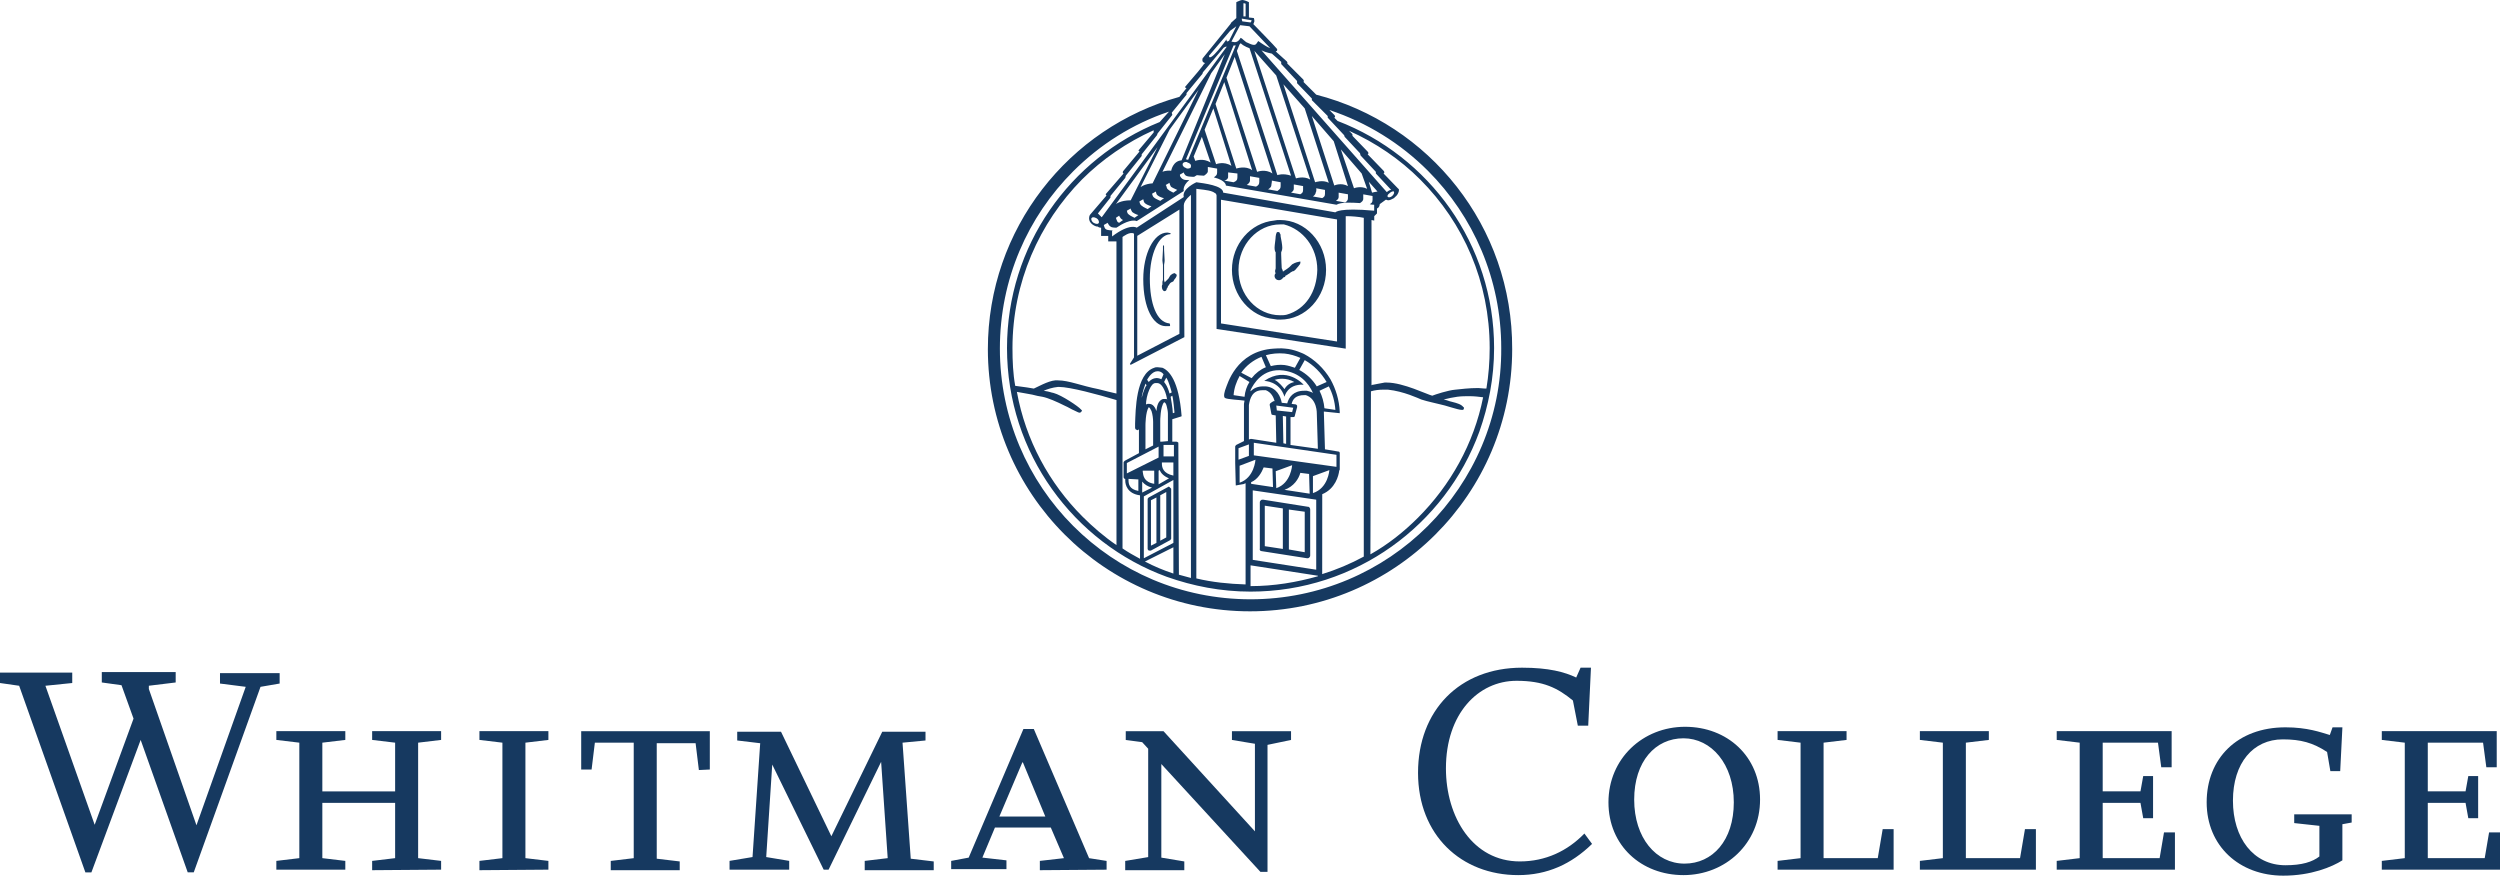
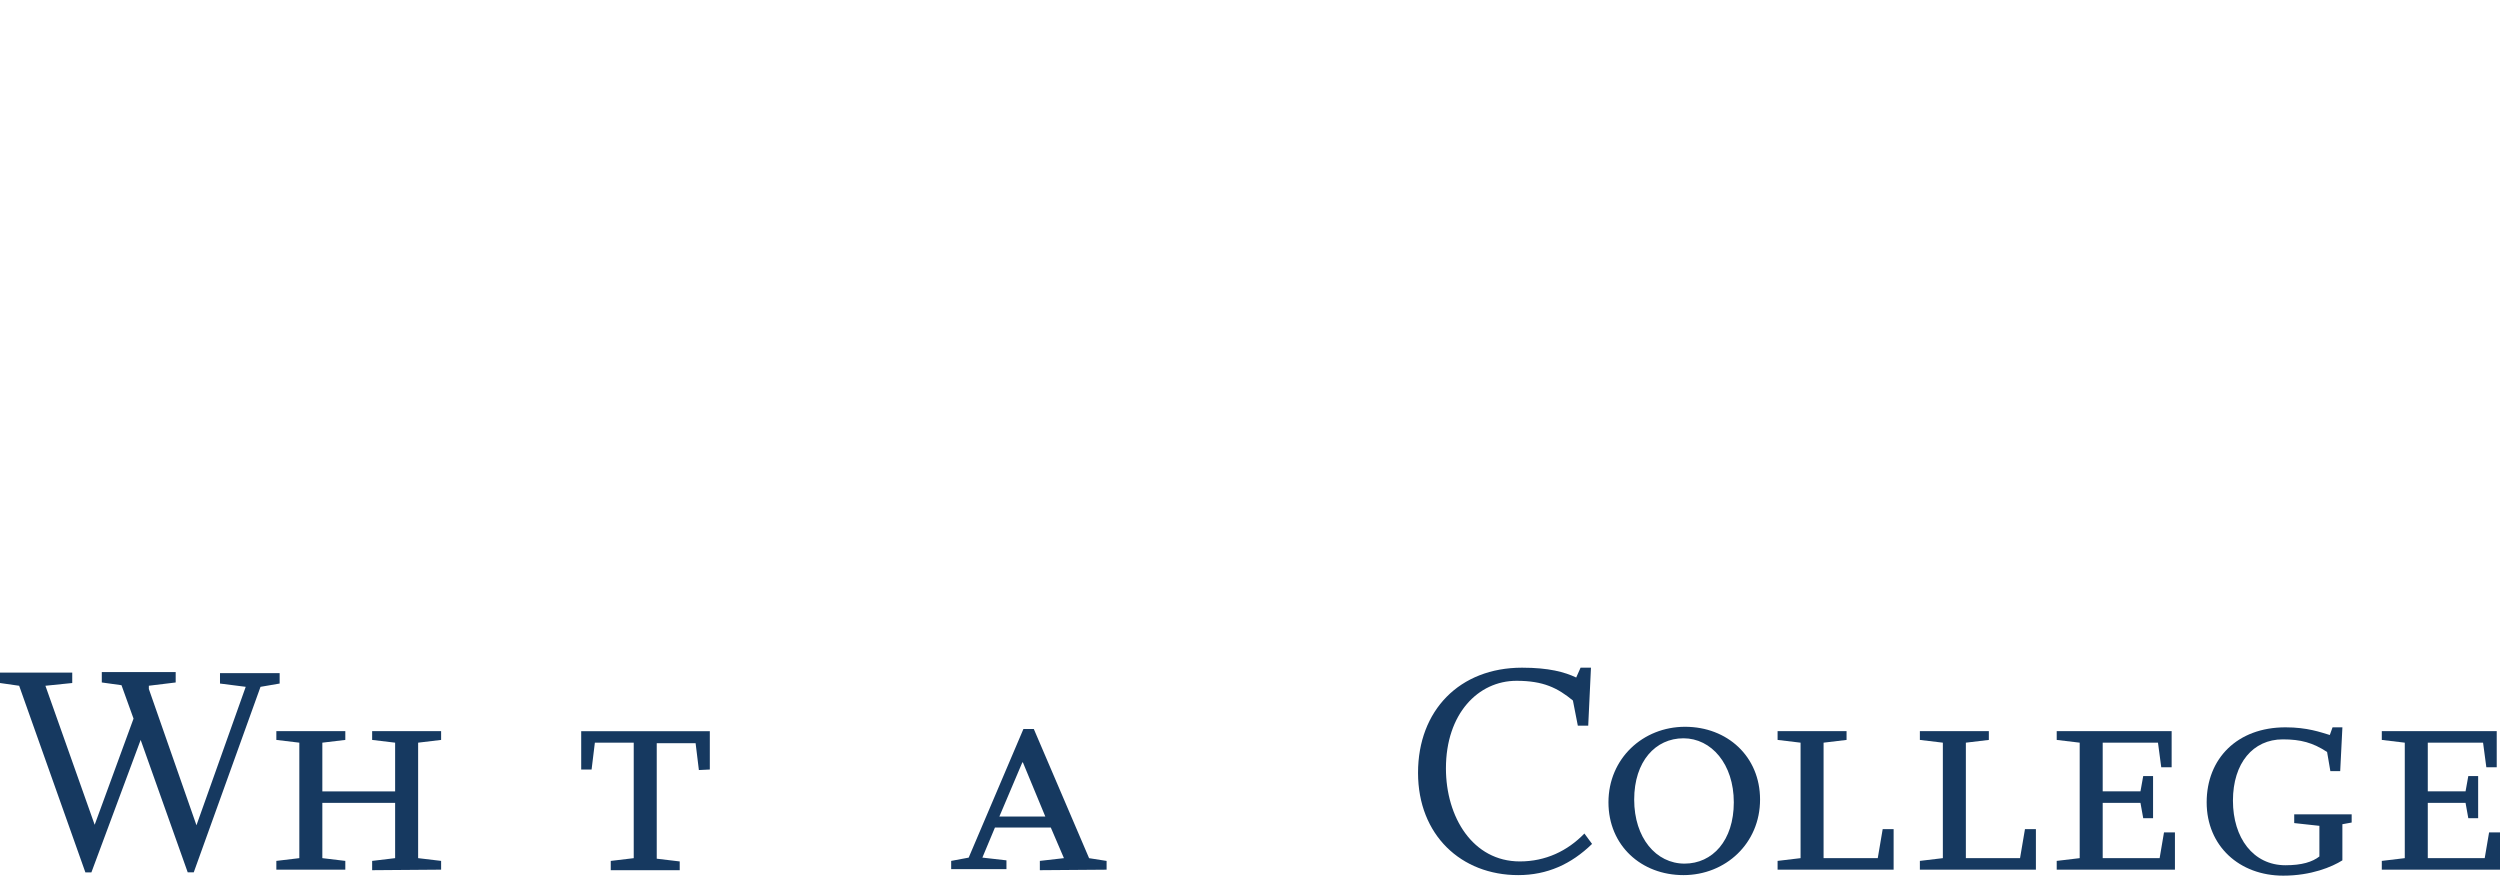
<svg xmlns="http://www.w3.org/2000/svg" version="1.2" baseProfile="tiny" x="0px" y="0px" viewBox="0 0 113.786 39.855" overflow="visible" xml:space="preserve">
  <g id="Layer_1">
</g>
  <g id="Components">
    <g id="_x38_7d634a1-45c6-4b6f-86ed-bee9e909c91c_x40_1">
      <g>
        <g>
          <path fill="#163960" d="M11.857,31.261l-3.039,8.444H8.544l-2.142-6.028L4.16,39.706H3.886l-3.014-8.494L0,31.087v-0.473h3.288      v0.473l-1.221,0.125l2.242,6.327l1.769-4.832L5.53,31.187l-0.897-0.125v-0.473h3.363v0.473l-1.221,0.149v0.149l2.167,6.202      l2.242-6.302l-1.171-0.149v-0.473h2.715v0.473L11.857,31.261z" />
          <path fill="#163960" d="M16.938,39.606v-0.423l1.046-0.125v-2.516h-3.313v2.516l1.046,0.125v0.399h-3.139v-0.399l1.046-0.125      v-5.256l-1.046-0.125v-0.399h3.139v0.399l-1.046,0.125v2.217h3.313v-2.217l-1.046-0.125v-0.399h3.139v0.399l-1.046,0.125v5.256      l1.046,0.125v0.399L16.938,39.606L16.938,39.606z" />
-           <path fill="#163960" d="M21.821,39.606v-0.423l1.046-0.125v-5.256l-1.046-0.125v-0.399h3.139v0.399l-1.046,0.125v5.256      l1.046,0.125v0.399L21.821,39.606L21.821,39.606z" />
          <path fill="#163960" d="M31.809,35.048l-0.149-1.221h-1.769v5.256l1.046,0.125v0.399h-3.139v-0.423l1.046-0.125v-5.256h-1.769      l-0.149,1.221h-0.473v-1.744h5.854v1.744L31.809,35.048L31.809,35.048z" />
-           <path fill="#163960" d="M39.357,39.606v-0.423l1.046-0.125l-0.299-4.384l-2.391,4.907h-0.224l-2.341-4.783l-0.274,4.21      l1.046,0.174v0.399h-2.715v-0.399l1.046-0.174l0.349-5.181l-1.046-0.125v-0.399h1.993l2.292,4.758l2.317-4.758h1.968v0.399      l-1.046,0.1l0.374,5.281l1.046,0.125v0.399L39.357,39.606L39.357,39.606z" />
          <path fill="#163960" d="M47.328,39.606v-0.423l1.096-0.125l-0.598-1.395h-2.541l-0.573,1.37l1.096,0.125v0.399h-2.516v-0.374      l0.797-0.149l2.491-5.854h0.473l2.516,5.879l0.797,0.125v0.399L47.328,39.606L47.328,39.606z M46.556,34.699h-0.025      l-1.046,2.466h2.092L46.556,34.699z" />
-           <path fill="#163960" d="M57.69,33.902v5.779h-0.324l-4.509-4.907v4.26l1.046,0.174v0.399h-2.69v-0.423l1.046-0.174v-4.932      l-0.274-0.299l-0.747-0.1v-0.399h1.719l4.16,4.558v-3.986l-1.046-0.174v-0.399h2.69v0.399L57.69,33.902z" />
          <path fill="#163960" d="M69.099,39.83c-2.591,0-4.558-1.818-4.558-4.658s1.893-4.783,4.733-4.783      c1.221,0,1.943,0.199,2.466,0.448l0.199-0.448h0.473l-0.125,2.64h-0.473l-0.224-1.146c-0.697-0.573-1.345-0.897-2.566-0.897      c-1.744,0-3.213,1.495-3.213,3.986c0,2.217,1.221,4.235,3.363,4.235c1.171,0,2.167-0.473,2.939-1.27l0.349,0.473      C71.515,39.332,70.419,39.83,69.099,39.83z" />
          <path fill="#163960" d="M76.621,39.83c-1.918,0-3.413-1.345-3.413-3.313c0-1.993,1.569-3.438,3.487-3.438      s3.413,1.345,3.413,3.313C80.109,38.385,78.539,39.83,76.621,39.83z M76.621,33.603c-1.27,0-2.242,1.046-2.242,2.79      c0,1.744,0.996,2.914,2.292,2.914c1.27,0,2.242-1.046,2.242-2.79C78.913,34.774,77.892,33.603,76.621,33.603z" />
          <path fill="#163960" d="M80.906,39.606v-0.423l1.046-0.125v-5.256l-1.046-0.125v-0.399h3.139v0.399l-1.046,0.125v5.256h2.466      l0.224-1.32h0.498v1.843h-5.281L80.906,39.606L80.906,39.606z" />
          <path fill="#163960" d="M87.382,39.606v-0.423l1.046-0.125v-5.256l-1.046-0.125v-0.399h3.139v0.399l-1.046,0.125v5.256h2.466      l0.224-1.32h0.498v1.843h-5.281L87.382,39.606L87.382,39.606z" />
          <path fill="#163960" d="M93.61,39.606v-0.423l1.046-0.125v-5.256l-1.046-0.125v-0.399h5.231v1.644h-0.473l-0.149-1.121h-2.516      v2.217h1.719l0.125-0.697h0.448v1.918h-0.448l-0.125-0.697h-1.719v2.516h2.591l0.199-1.171h0.498v1.694h-5.38L93.61,39.606      L93.61,39.606z" />
          <path fill="#163960" d="M106.612,37.514v1.644c-0.473,0.299-1.42,0.697-2.69,0.697c-1.993,0-3.487-1.345-3.487-3.338      c0-1.993,1.395-3.413,3.587-3.413c0.996,0,1.594,0.224,2.018,0.349l0.125-0.349h0.448l-0.1,1.993h-0.448l-0.149-0.872      c-0.648-0.423-1.196-0.573-2.018-0.573c-1.345,0-2.267,1.071-2.267,2.79c0,1.694,0.922,2.939,2.391,2.939      c0.747,0,1.221-0.149,1.544-0.399v-1.395l-1.146-0.125v-0.399h2.615v0.374L106.612,37.514z" />
          <path fill="#163960" d="M108.406,39.606v-0.423l1.046-0.125v-5.256l-1.046-0.125v-0.399h5.231v1.644h-0.473l-0.149-1.121h-2.516      v2.217h1.719l0.125-0.697h0.448v1.918h-0.448l-0.125-0.697h-1.719v2.516h2.591l0.199-1.171h0.498v1.694h-5.38L108.406,39.606      L108.406,39.606z" />
        </g>
      </g>
      <g>
        <g>
          <g>
            <g>
-               <path fill="#163960" d="M57.541,17.337c0,0,0.697,0,0.922,0.722c0,0,0.125-0.598,0.872-0.548        C59.309,17.486,58.562,16.639,57.541,17.337z M58.462,17.711c-0.075-0.1-0.249-0.324-0.448-0.423        c0.075-0.025,0.199-0.05,0.349-0.05c0.174,0,0.374,0.05,0.548,0.149C58.786,17.412,58.587,17.486,58.462,17.711z         M53.231,22.169c-0.025-0.025-0.05-0.025-0.075,0l-0.872,0.473c-0.025,0.025-0.05,0.05-0.05,0.075v2.267        c0,0.025,0.025,0.05,0.05,0.075c0.025,0,0.025,0,0.05,0s0.025,0,0.05,0l0.872-0.473c0.025-0.025,0.05-0.05,0.05-0.075v-2.267        C53.281,22.219,53.256,22.194,53.231,22.169z M52.634,24.71l-0.249,0.125v-2.067l0.249-0.125V24.71z M52.808,24.61v-2.067        l0.274-0.149v2.067L52.808,24.61z M59.16,11.907c-0.05,0-0.075,0.025-0.125,0.025c-0.075,0.025-0.149,0.05-0.224,0.1        c-0.05,0.05-0.1,0.1-0.125,0.125c-0.025,0.025-0.199,0.149-0.249,0.174c-0.025,0.025-0.025,0.025-0.05,0.025c0,0,0,0,0-0.025        l0,0l0,0l0,0c-0.025-0.075-0.025-0.075-0.05-0.125l0,0l0,0c0-0.075-0.025-0.423-0.025-0.623c0-0.025,0-0.05,0-0.075v-0.025        c0.025-0.05,0.05-0.125,0.05-0.199v-0.025c0-0.1-0.05-0.399-0.075-0.498c0-0.05,0-0.1-0.025-0.125        c-0.025-0.025-0.025-0.075-0.05-0.075l0,0l0,0l0,0l0,0l0,0c0,0,0,0-0.025,0l0,0l0,0l0,0c0,0,0,0-0.025,0c0,0,0,0-0.025,0        c-0.05,0.025-0.025,0.05-0.05,0.075c0,0.025-0.025,0.075-0.025,0.125c0,0.1-0.05,0.399-0.05,0.498c0,0,0,0,0,0.025        c0,0.1,0.025,0.174,0.05,0.199c0,0.025,0,0.075,0,0.174c0,0.174,0,0.448,0,0.523v0.025l0,0c0,0.05-0.025,0.075-0.025,0.125        c0,0,0,0,0,0.025s0,0.05,0.025,0.075c-0.025,0.025-0.05,0.075-0.05,0.125c0,0.125,0.1,0.199,0.199,0.199        c0.075,0,0.149-0.05,0.199-0.125c0.025,0,0.05-0.025,0.075-0.025l-0.025-0.025l0.025,0.025        c0.025-0.05,0.025-0.075,0.075-0.075c0.025-0.025,0.075-0.05,0.149-0.1c0.025-0.025,0.05-0.05,0.075-0.05l0.025-0.025l0,0        c0.05,0,0.1-0.025,0.149-0.075s0.1-0.125,0.149-0.174c0.025-0.05,0.075-0.075,0.075-0.125v-0.025        C59.21,11.907,59.185,11.907,59.16,11.907z M59.907,4.309l-0.573-0.573c0,0,0,0,0-0.025c0.025-0.025,0-0.075-0.025-0.1        l-0.722-0.722l0,0c0.025-0.025,0-0.075-0.025-0.1l-0.498-0.448c0.025-0.025,0.025,0,0.05-0.025c0.025-0.025,0.025-0.075,0-0.1        c-0.025-0.05-1.071-1.121-1.071-1.121c0.025-0.025,0.025-0.075,0.05-0.125c0-0.075-0.025-0.149-0.025-0.149l-0.224-0.025V0.1        l-0.05-0.025c0,0-0.1-0.05-0.224-0.075c-0.075,0-0.149,0.025-0.249,0.075L56.27,0.1v0.722l-0.249,0.224v0.025l-1.27,1.569        c-0.025,0.025-0.025,0.05-0.025,0.1c0,0,0,0.05,0.025,0.075c0.025,0.025,0.05,0.05,0.1,0.05c-0.05,0.05-0.1,0.1-0.125,0.149        l-0.199,0.249l0,0l0,0l-0.573,0.673c-0.025,0.025-0.025,0.05,0,0.05c0.025,0.025,0.05,0.025,0.05,0.025L53.68,4.409        c-5.032,1.395-8.718,6.003-8.718,11.483c0,6.576,5.331,11.932,11.932,11.932c6.576,0,11.932-5.331,11.932-11.932        C68.85,10.288,65.038,5.63,59.907,4.309z M58.313,2.815v0.1l0.722,0.772v0.1l0.673,0.697v0.075l0.722,0.722v0.075l0.747,0.797        l0.025,0.075L61.9,6.975l0.025,0.1l0.697,0.747v0.075l0.697,0.747c-0.1,0-0.199,0.1-0.199,0.1l-5.704-6.452        c0.199,0.1,0.473,0.149,0.473,0.149L58.313,2.815z M59.907,22.742v3.188l-2.889-0.448v-3.163L59.907,22.742z M58.064,21.447        l0.747-0.274c0,0-0.05,0.822-0.722,1.046L58.064,21.447z M58.462,22.294c0.423-0.149,0.648-0.498,0.722-0.772l0.399,0.05        v0.025l0.025,0.872L58.462,22.294z M57.067,20.725v-0.573l3.761,0.548v0.548L57.067,20.725z M59.982,20.426l-1.245-0.174        v-1.27h0.125l0,0l0,0c0.05,0,0.075-0.025,0.075-0.075l0.1-0.374c0-0.025,0-0.05,0-0.075c-0.025-0.025-0.025-0.025-0.05-0.05        l-0.199-0.025c0.05-0.224,0.199-0.399,0.573-0.399c0.025,0,0.05,0,0.075,0c0.523,0.174,0.498,0.847,0.498,0.847L59.982,20.426        z M59.484,17.785c-0.05,0-0.075,0-0.125,0c-0.498,0-0.697,0.299-0.772,0.573l-0.249-0.025        c-0.05-0.274-0.224-0.697-0.722-0.747c-0.05,0-0.1,0-0.125,0c-0.274,0-0.448,0.1-0.573,0.224c0-0.025,0-0.025,0-0.05        c0.125-0.274,0.548-1.021,1.495-0.897c0.747,0.1,1.146,0.573,1.345,1.021C59.683,17.835,59.583,17.81,59.484,17.785z         M58.861,18.558l-0.05,0.199l-0.697-0.075l-0.025-0.224L58.861,18.558z M58.537,18.956v1.245l-0.125-0.025l-0.025-1.245        L58.537,18.956z M59.932,17.586c-0.199-0.324-0.473-0.573-0.797-0.747l0.249-0.448c0.399,0.224,0.747,0.573,0.996,0.996        L59.932,17.586z M60.48,17.586c0.174,0.324,0.274,0.697,0.299,1.071l-0.498-0.075c-0.025-0.274-0.1-0.548-0.224-0.797        L60.48,17.586z M58.936,16.739c-0.149-0.05-0.299-0.1-0.473-0.125c-0.224-0.025-0.423,0-0.623,0.05l-0.224-0.498        c0.274-0.075,0.548-0.1,0.847-0.075c0.249,0.025,0.498,0.1,0.722,0.199L58.936,16.739z M57.615,16.714        c-0.249,0.1-0.473,0.274-0.648,0.498l-0.473-0.249c0.224-0.324,0.548-0.573,0.922-0.722L57.615,16.714z M56.868,17.387        c-0.125,0.199-0.199,0.423-0.224,0.673l-0.498-0.075c0.025-0.324,0.125-0.598,0.274-0.872L56.868,17.387z M56.843,18.433        c0.05-0.299,0.149-0.673,0.623-0.673c0.025,0,0.075,0,0.1,0s0.025,0,0.05,0c0.249,0.1,0.349,0.324,0.399,0.498h-0.025        c-0.025,0-0.05,0-0.05,0.025h-0.025l-0.1,0.075c-0.025,0.025-0.025,0.05-0.025,0.075l0.075,0.399        c0,0.025,0.025,0.05,0.05,0.05l0.149,0.025l0.025,1.245l-1.121-0.174c-0.025,0-0.025,0-0.05,0l0,0l-0.075,0.025V18.433z         M56.843,20.226v0.523l-0.473,0.174v-0.523L56.843,20.226z M57.142,20.924c0,0-0.05,0.822-0.722,1.046v-0.772L57.142,20.924z         M57.516,21.273l0.399,0.05l0,0l0.025,0.847l-0.996-0.149v-0.05v-0.025C57.242,21.821,57.416,21.522,57.516,21.273z         M56.918,25.731l3.064,0.473v0.025c-0.971,0.274-1.993,0.448-3.064,0.448V25.731z M59.758,22.443v-0.772l0.747-0.274        C60.505,21.397,60.455,22.219,59.758,22.443z M60.181,22.493c0.598-0.249,0.747-0.847,0.772-1.071        c0.025-0.025,0.025-0.05,0.025-0.075v-0.722c0-0.05-0.025-0.075-0.075-0.075l-0.598-0.1l-0.05-1.669c0,0,0-0.025,0-0.05        l0.722,0.075v-0.075c-0.025-0.523-0.174-1.021-0.423-1.47l0,0l0,0c-0.299-0.498-0.722-0.897-1.196-1.146        c0,0-0.448-0.224-0.872-0.249c-0.174-0.025-0.498,0-0.498,0c-1.744,0.1-2.142,1.694-2.192,1.793        c-0.05,0.125-0.125,0.374-0.05,0.448c0.075,0.075,0.772,0.1,0.872,0.125h0.025c0,0.05-0.025,0.1-0.025,0.174v1.669        l-0.349,0.174c-0.025,0.025-0.05,0.05-0.05,0.075v0.697l0,0l0,0l0,0v0.05l0.025,0.996v0.025l0,0l0,0h0.025l0,0l0.274-0.05        c0.05,0,0.1-0.025,0.149-0.05v4.608c-0.772-0.025-1.519-0.1-2.242-0.274V8.594c0.149,0.025,0.548,0.05,0.722,0.125        c0.075,0.025,0.125,0.075,0.174,0.1c0,0.025,0.025,0.05,0.025,0.075v0.05v5.854l0,0v0.174l5.879,0.897v-0.1V9.839        c0.025,0,0.025,0,0.05,0c0.199,0,0.548,0.025,0.772,0.075l0,0l0,0v15.419c-0.598,0.324-1.245,0.598-1.893,0.797L60.181,22.493        L60.181,22.493z M55.573,14.721v-5.63l5.281,0.897v5.555L55.573,14.721z M60.779,9.665l-5.106-0.897        c0-0.324-0.872-0.423-1.221-0.473l0,0c0,0-0.673,0.299-0.573,0.673l-2.142,1.395c0,0-0.299-0.224-1.121,0.399v-0.249        c0,0,0,0,0.025-0.025c-0.025,0-0.025,0-0.05,0c-0.075,0-0.174-0.025-0.174-0.025l0,0c0,0,0,0-0.025,0        c-0.1-0.05-0.1-0.05-0.149-0.199v-0.025l0.174-0.1c0,0.025,0,0.025,0.025,0.05c0.025,0.075,0.1,0.125,0.149,0.149        c0.075,0.025,0.174,0.025,0.224,0.025c0.249-0.174,0.673-0.399,0.922-0.299l2.142-1.37c0,0-0.075-0.224,0.249-0.498        c-0.025,0-0.025,0-0.025,0c-0.075,0-0.274,0.025-0.374-0.149c-0.025-0.025-0.025-0.075-0.025-0.1l0.174-0.1        c0,0.025,0.025,0.075,0.05,0.1c0.05,0.1,0.299,0.1,0.423,0.1c0.05-0.025,0.075-0.05,0.125-0.075l0,0l0,0        c0,0,0.224,0.025,0.324,0.025c0.075-0.05,0.174-0.125,0.174-0.199s0-0.199,0-0.199l0.423,0.075c0,0,0,0.1,0,0.174        c0,0.125-0.05,0.149-0.149,0.224c0.573,0.149,0.548,0.374,0.548,0.374l5.032,0.872c0.224-0.125,0.673-0.1,1.071-0.075        c0.075-0.05,0.149-0.1,0.149-0.199c0-0.075,0-0.199,0-0.199l0.423,0.075c0,0,0,0.1,0,0.174c0,0.125-0.05,0.149-0.125,0.199        c0.075,0.025,0.149,0.025,0.199,0.025V9.59C60.928,9.441,60.779,9.665,60.779,9.665z M52.061,25.408v-2.815l1.345-0.747v2.865        L52.061,25.408z M53.406,24.909v1.196c-0.448-0.149-0.872-0.324-1.295-0.548L53.406,24.909z M51.288,21.547v-0.473        l1.445-0.747v0.498L51.288,21.547z M51.812,21.821v0.523c-0.423-0.075-0.448-0.324-0.448-0.498c0-0.025,0-0.025,0-0.05        L51.812,21.821z M52.31,17.735c0.075-0.174,0.174-0.299,0.274-0.299c0.025,0,0.05,0,0.075,0c0,0,0,0,0.025,0        c0.174,0,0.349,0.299,0.423,0.673c0,0.025,0,0.05,0.025,0.075c-0.025-0.025-0.075-0.025-0.125-0.025c-0.025,0-0.05,0-0.075,0        c-0.224,0.075-0.274,0.324-0.299,0.548l0,0l0,0c-0.05-0.149-0.149-0.324-0.324-0.324c-0.025,0-0.05,0-0.075,0        s-0.05,0.025-0.075,0.025C52.16,18.234,52.21,17.96,52.31,17.735z M52.21,17.287c0,0,0.149-0.299,0.374-0.374        c0.249-0.075,0.374,0.125,0.374,0.125l-0.1,0.224c-0.349-0.174-0.573,0.125-0.573,0.125L52.21,17.287z M53.231,17.91        c-0.1-0.374-0.249-0.523-0.249-0.523l0.1-0.199c0.125,0.174,0.249,0.673,0.249,0.673L53.231,17.91z M53.356,18.01        c0.05,0.149,0.1,0.772,0.1,0.772l-0.075,0.025c0-0.199-0.1-0.747-0.1-0.747L53.356,18.01z M52.883,21.098        c0-0.025,0-0.025,0-0.05h0.523v0.598C52.932,21.547,52.883,21.273,52.883,21.098z M53.206,21.771l-0.473,0.274v-0.623        l0.05-0.025C52.833,21.522,52.957,21.671,53.206,21.771z M52.883,20.102h-0.025c-0.025,0-0.025,0-0.05,0v-0.947        c0,0,0-0.648,0.174-0.847c0.05,0,0.1,0.075,0.125,0.199c0.025,0.1,0.05,0.224,0.05,0.324c0,0.05,0,0.1,0,0.1s0,0,0,0.025l0,0        v1.121L52.883,20.102L52.883,20.102L52.883,20.102z M52.484,19.205v1.071l-0.349,0.174v-1.096c0,0,0-0.598,0.149-0.822        c0.05,0.025,0.075,0.075,0.125,0.174C52.459,18.856,52.484,19.056,52.484,19.205z M51.961,18.109        c0.025-0.249,0.174-0.648,0.174-0.648l0.05,0.075C52.086,17.636,51.961,18.109,51.961,18.109z M52.534,21.422v0.598        c-0.473-0.075-0.498-0.374-0.523-0.548c0-0.025,0-0.025,0-0.05L52.534,21.422z M51.986,22.418V21.92        c0.1,0.125,0.249,0.224,0.448,0.274L51.986,22.418L51.986,22.418z M52.957,20.774v-0.523h0.473v0.523H52.957z M53.356,20.102        v-1.021l0.399-0.125c0.025,0,0.025-0.025,0.025-0.025l0,0l0,0c-0.125-1.619-0.573-2.067-0.872-2.192        c-0.025,0-0.174-0.025-0.224-0.025c-0.05,0-0.1,0-0.149,0.025c-0.847,0.274-0.847,1.943-0.872,2.541c0,0.075,0,0.125,0,0.149        c0,0.025,0,0.025,0,0.05l0,0l0,0c0,0.025,0.025,0.075,0.05,0.075s0.025,0.025,0.05,0.025c0.025,0,0.025,0,0.05-0.025h0.025        v1.071l-0.648,0.349c-0.025,0.025-0.05,0.05-0.05,0.075v0.673c0,0.025,0.025,0.05,0.05,0.075c0,0,0,0,0.025,0        c0,0.025,0,0.05,0,0.075c0,0.199,0.1,0.598,0.673,0.673v2.889c-0.274-0.149-0.548-0.299-0.797-0.473V10.786        c0,0,0.349-0.274,0.523-0.149v5.63l0,0l-0.174,0.274c0,0-0.025,0.025,0,0.05c0.025,0.025,0.1-0.025,0.1-0.025l2.366-1.221        c0,0-0.025-5.953-0.025-6.003c0-0.224,0.324-0.473,0.324-0.473v17.437c-0.174-0.05-0.374-0.1-0.548-0.149l-0.025-5.978        c0-0.025,0-0.05-0.025-0.05c-0.025-0.025-0.05-0.025-0.05-0.025L53.356,20.102z M51.762,16.191v-5.455L53.68,9.54v5.654        L51.762,16.191z M49.196,18.632c-0.1-0.125-0.872-0.648-1.245-0.747c-0.149-0.025-0.125-0.05-0.448-0.1        c0.174-0.075,0.399-0.149,0.648-0.174c0.025,0,0.025,0,0.05,0c0.498,0,1.793,0.349,2.615,0.598v6.601        c-0.548-0.374-1.071-0.822-1.544-1.295c-1.519-1.519-2.591-3.487-2.989-5.679c0.299,0.05,0.423,0.075,0.423,0.075l0.274,0.05        c0.199,0.05,0.299,0.075,0.473,0.1c0.249,0.05,0.648,0.224,0.996,0.399c0.174,0.075,0.324,0.174,0.448,0.224        c0.125,0.05,0.174,0.1,0.249,0.1c0,0,0.025,0,0.05-0.025c0.025-0.025,0.05-0.05,0.05-0.075        C49.221,18.657,49.196,18.632,49.196,18.632z M49.993,17.711c-0.772-0.149-1.345-0.399-1.843-0.399c-0.05,0-0.1,0-0.125,0        c-0.324,0.025-0.847,0.324-0.971,0.374c-0.125-0.025-0.448-0.075-0.847-0.125c-0.1-0.548-0.125-1.121-0.125-1.719        c0-2.989,1.221-5.704,3.163-7.672c0.922-0.922,2.043-1.694,3.263-2.242v0.1l-0.673,0.797c-0.025,0.025-0.025,0.025,0,0.05        c0,0,0.025,0,0.025,0.025l-0.747,0.897c0,0.025-0.025,0.05,0,0.075c0.025,0.025,0.025,0.025,0.025,0.025l-0.797,0.922        c-0.025,0.025-0.025,0.025,0,0.05c0,0.025,0.025,0.025,0.025,0.025l-0.747,0.872c-0.05,0.05-0.05,0.174-0.05,0.174        c0,0.1,0.05,0.199,0.149,0.274c0.075,0.05,0.149,0.1,0.249,0.1l0,0c0.025,0.025,0.075,0.05,0.149,0.05v0.374h0.324v0.249        h0.374v6.925C50.566,17.86,50.292,17.785,49.993,17.711z M49.918,9.939c0.075,0.05,0.1,0.125,0.1,0.174        c0,0.025,0,0.025-0.025,0.05c0,0.025-0.025,0.025-0.075,0.025c-0.05,0-0.1-0.025-0.149-0.05c-0.075-0.05-0.1-0.125-0.1-0.174        c0-0.025,0-0.025,0.025-0.05c0.025-0.025,0.025-0.025,0.075-0.025l0,0C49.819,9.889,49.869,9.914,49.918,9.939z M61.352,8.469        c-0.324-0.174-0.623-0.025-0.623-0.025l-1.021-3.163l0.996,1.146L61.352,8.469z M61.028,6.8l0.947,1.096l0.249,0.697        c-0.299-0.149-0.598-0.025-0.598-0.025L61.028,6.8z M60.928,8.768l0.423,0.075c0,0,0,0.1,0,0.174        c0,0.1-0.05,0.149-0.125,0.199l-0.423-0.075c0.075-0.05,0.125-0.1,0.125-0.174S60.928,8.768,60.928,8.768z M60.48,8.32        c-0.274-0.149-0.623-0.025-0.623-0.025l-1.445-4.459l0.971,1.096L60.48,8.32z M59.907,8.569l0.399,0.075c0,0,0,0.1,0,0.174        c0,0.125-0.05,0.149-0.125,0.199l-0.423-0.075c0.075-0.05,0.125-0.125,0.125-0.174C59.932,8.693,59.907,8.569,59.907,8.569z         M59.633,8.17c-0.299-0.174-0.648-0.05-0.648-0.05l-1.893-5.804l0.996,1.121L59.633,8.17z M58.886,8.394l0.423,0.075        c0,0,0,0.1,0,0.174c0,0.125-0.05,0.149-0.125,0.199l-0.423-0.075c0.075-0.05,0.125-0.1,0.125-0.174S58.886,8.394,58.886,8.394        z M58.761,7.996c-0.374-0.125-0.623-0.025-0.623-0.025l-1.843-5.654l0.125-0.299l0.05-0.05        c0.149,0.149,0.399,0.224,0.399,0.224L58.761,7.996z M57.889,8.22l0.399,0.075c0,0,0,0.1,0,0.174        c0,0.125-0.05,0.149-0.149,0.224l-0.423-0.075c0.075-0.05,0.149-0.1,0.149-0.199C57.889,8.32,57.889,8.22,57.889,8.22z         M57.914,7.896c-0.324-0.224-0.697-0.075-0.697-0.075l-1.395-4.284l0.374-0.947L57.914,7.896z M54.826,5.904l0.399-0.971        l0.822,2.615c-0.349-0.224-0.697-0.075-0.697-0.075L54.826,5.904z M55.1,7.398c-0.349-0.224-0.697-0.075-0.697-0.075        l-0.075-0.199l0.374-0.897L55.1,7.398z M55.897,8.046c0-0.075,0-0.199,0-0.199l0.423,0.05c0,0,0,0.1,0,0.174        c0,0.125-0.05,0.174-0.174,0.224L55.722,8.22C55.822,8.195,55.897,8.145,55.897,8.046z M56.27,7.672l-0.947-2.939l0.399-0.996        l1.27,4.01C56.694,7.523,56.27,7.672,56.27,7.672z M56.893,8.22c0-0.075,0-0.199,0-0.199l0.423,0.075c0,0,0,0.1,0,0.174        c0,0.125-0.05,0.174-0.149,0.224l-0.423-0.075C56.818,8.37,56.893,8.295,56.893,8.22z M54.078,7.274l-0.1-0.025l2.167-5.181        h0.1L54.078,7.274z M54.203,7.572v0.025c0,0.05-0.075,0.075-0.149,0.075c-0.025,0-0.05,0-0.075-0.025        c-0.1-0.025-0.174-0.125-0.149-0.174V7.448c0.025-0.05,0.075-0.075,0.149-0.075c0.025,0,0.05,0,0.075,0.025        C54.153,7.423,54.228,7.498,54.203,7.572z M53.779,7.298c-0.399,0.025-0.473,0.473-0.473,0.473        c-0.249-0.025-0.399,0.05-0.399,0.05l2.217-4.484l0.623-0.872L53.779,7.298z M53.58,8.644l-0.174,0.125        c-0.1-0.05-0.274-0.125-0.299-0.224c0-0.025-0.025-0.1-0.05-0.125l0.174-0.1c0,0.05,0.025,0.1,0.05,0.149        C53.281,8.519,53.48,8.594,53.58,8.644z M52.982,9.017l-0.174,0.125c-0.1-0.05-0.324-0.125-0.349-0.249        c0-0.025-0.025-0.05-0.025-0.075l0.174-0.1c0,0.025,0.025,0.075,0.025,0.1C52.658,8.918,52.908,9.017,52.982,9.017z         M52.459,8.345c-0.374,0.025-0.548,0.174-0.548,0.174l1.32-2.615l1.32-1.818L52.459,8.345z M52.409,9.391l-0.174,0.125        c-0.1-0.05-0.299-0.125-0.349-0.249c0-0.025-0.025-0.05-0.025-0.1l0.174-0.1c0,0.025,0.025,0.075,0.025,0.1        C52.086,9.291,52.335,9.366,52.409,9.391z M51.463,9.117c-0.473,0-0.673,0.174-0.673,0.174l1.893-2.591L51.463,9.117z         M51.812,9.789l-0.174,0.125c-0.1-0.05-0.274-0.125-0.324-0.224c0-0.025-0.025-0.075-0.025-0.1l0.174-0.1        c0,0.05,0.025,0.075,0.05,0.125C51.513,9.665,51.712,9.764,51.812,9.789z M51.114,10.014l-0.174,0.125        c-0.075-0.025-0.075-0.025-0.125-0.149c0-0.025-0.025-0.05-0.025-0.075l0.149-0.1c0,0.025,0.025,0.05,0.025,0.05        C51.014,9.964,51.064,9.989,51.114,10.014z M62.298,8.27l0.399,0.448c-0.05,0-0.249,0.05-0.249,0.05L62.298,8.27z         M62.398,17.81c0.174-0.05,0.349-0.075,0.573-0.075c0.05,0,0.125,0,0.199,0c0.722,0.075,1.395,0.399,1.519,0.448        c0.299,0.1,0.697,0.174,0.872,0.224c0.174,0.025,0.797,0.249,0.971,0.249c0,0,0.025,0,0.05,0s0.05-0.05,0.05-0.075        c0-0.025,0-0.05-0.025-0.05c-0.1-0.125-0.249-0.174-0.548-0.249c-0.125-0.025-0.125-0.05-0.349-0.1        c0.199-0.05,0.423-0.1,0.623-0.125c0.199-0.025,0.374-0.025,0.548-0.025c0.224,0,0.423,0.025,0.623,0.05        c-0.423,2.117-1.495,4.01-2.964,5.48c-0.648,0.648-1.37,1.221-2.167,1.669L62.398,17.81L62.398,17.81z M67.28,17.661        c-0.423,0-0.797,0.05-1.046,0.075c-0.324,0.025-0.922,0.224-1.046,0.274c-0.224-0.05-1.32-0.598-2.067-0.598        c-0.025,0-0.075,0-0.1,0c-0.174,0.025-0.498,0.1-0.523,0.1s-0.05,0-0.075,0.025v-7.523l0.125,0.025V9.839l0.125-0.125V9.49        c0.125-0.05,0.125-0.199,0.125-0.199l0.274-0.199c0,0,0,0,0.025,0s0.05,0.025,0.075,0.025l0,0l0,0l0,0        c0.1,0,0.174-0.05,0.274-0.1l0,0l0,0l0,0c0.025-0.025,0.025-0.025,0.05-0.05c0.1-0.075,0.149-0.174,0.174-0.274        c0-0.025,0-0.025,0-0.05s0-0.05-0.025-0.05l-0.673-0.697c0,0,0,0,0.025-0.025s0-0.075-0.025-0.1l-0.722-0.747L62.273,7        c0.025-0.025,0-0.075-0.025-0.1l-0.697-0.722l0,0c0.025-0.025,0-0.075-0.025-0.1l-0.125-0.125        c1.221,0.548,2.317,1.295,3.238,2.217c1.968,1.968,3.163,4.658,3.163,7.672c0,0.623-0.05,1.245-0.149,1.843        C67.48,17.686,67.38,17.661,67.28,17.661z M63.245,8.793c0.075-0.075,0.174-0.1,0.199-0.075c0.025,0.05,0,0.125-0.075,0.199        s-0.174,0.075-0.199,0.05C63.12,8.918,63.17,8.843,63.245,8.793z M56.594,0.149c0.025,0,0.075,0,0.1,0.025v0.573        c-0.025,0-0.05,0-0.1,0V0.149z M56.519,0.847L56.519,0.847l0.448,0.075c0,0.025-0.025,0.05-0.025,0.075c0,0,0,0-0.025,0.025        l-0.374-0.05C56.519,0.922,56.519,0.872,56.519,0.847L56.519,0.847z M56.445,1.146l0.423,0.05l0.947,0.996        c-0.075-0.025-0.174-0.075-0.249-0.125c-0.125-0.075-0.224-0.149-0.224-0.149l-0.075-0.05l-0.05,0.075        c-0.05,0.075-0.075,0.1-0.149,0.1c-0.1,0-0.224-0.075-0.349-0.125c-0.1-0.075-0.174-0.149-0.174-0.149l-0.075-0.05        l-0.05,0.075c-0.075,0.1-0.149,0.125-0.224,0.125c-0.05,0-0.125-0.025-0.149-0.025l0,0L56.445,1.146z M55.996,1.395        l0.274-0.199l-0.324,0.648c0,0-0.125,0.125-0.125-0.05c0,0-0.772,1.096-0.797,0.747L55.996,1.395z M53.331,5.131l0.673-0.822        V4.235l0.722-0.872l0.025-0.075l0.947-1.121c0.05-0.025,0.1-0.05,0.125-0.05l0,0v0.025l-5.679,7.747l-0.174-0.174l0.573-0.722        V8.918l0.673-0.822l0.025-0.1l0.722-0.897V7.024l0.697-0.872l0.025-0.075l0.673-0.847L53.331,5.131z M64.989,23.938        c-2.067,2.067-4.932,3.338-8.071,3.338c-3.163,0-6.003-1.27-8.071-3.338s-3.338-4.932-3.338-8.071        c0-3.163,1.27-6.003,3.338-8.071c1.221-1.221,2.715-2.167,4.359-2.715l-0.423,0.473c-4.085,1.644-6.95,5.63-6.95,10.288        c0,4.783,3.039,8.868,7.274,10.412c1.196,0.423,2.466,0.673,3.811,0.673l0,0c4.783,0,8.868-3.039,10.412-7.274        c0.423-1.196,0.673-2.466,0.673-3.811c0-4.733-2.964-8.743-7.124-10.337l-0.149-0.149l0.025-0.025        c0.025-0.025,0-0.075-0.025-0.1l-0.224-0.224c1.719,0.573,3.238,1.519,4.484,2.765c2.067,2.067,3.338,4.932,3.338,8.071        C68.351,19.006,67.056,21.87,64.989,23.938z M53.456,12.43c-0.025,0-0.05,0.025-0.075,0.025c-0.025,0.025-0.1,0.05-0.125,0.1        c-0.025,0.025-0.05,0.1-0.075,0.125c-0.025,0.025-0.125,0.125-0.149,0.149l-0.025,0.025l0,0l0,0l0,0l0,0        c0-0.05-0.025-0.075-0.025-0.125l0,0l0,0c0-0.075,0-0.399,0-0.573c0-0.025,0-0.05,0-0.075v-0.025        c0-0.05,0.025-0.1,0.025-0.199v-0.025c0-0.1-0.025-0.399-0.025-0.473c0-0.05,0-0.075,0-0.125c0-0.025,0-0.075-0.025-0.075l0,0        l0,0l0,0l0,0l0,0l0,0l0,0l0,0l0,0l0,0c-0.025,0.025-0.025,0.05-0.025,0.075s0,0.075,0,0.125c0,0.1-0.025,0.374-0.025,0.473        c0,0,0,0,0,0.025c0,0.075,0.025,0.149,0.025,0.199c0,0.025,0,0.075,0,0.149c0,0.174,0,0.423,0,0.498c0,0,0,0,0,0.025l0,0        c0,0.05-0.025,0.05-0.025,0.125c0,0,0,0,0,0.025s0,0.05,0,0.075c-0.025,0.025-0.025,0.075-0.025,0.1        c0,0.1,0.05,0.199,0.125,0.199c0.05,0,0.1-0.05,0.1-0.125c0,0,0.025,0,0.025-0.025l-0.025-0.025l0.025,0.025        c0.025-0.05,0.025-0.05,0.025-0.075c0.025-0.025,0.05-0.05,0.075-0.1c0.025-0.025,0.025-0.05,0.05-0.05        c0,0,0-0.025,0.025-0.025l0,0c0.025,0,0.05-0.025,0.1-0.05c0.025-0.05,0.05-0.1,0.1-0.149c0.025-0.05,0.05-0.075,0.05-0.125        v-0.025C53.48,12.43,53.456,12.43,53.456,12.43z M53.231,14.721c-0.598-0.05-0.897-0.922-0.897-2.043l0,0        c0-1.121,0.399-1.993,0.922-2.018c0.025,0,0.025-0.025,0.025-0.025c0-0.025-0.025-0.025-0.025-0.025s-0.1-0.025-0.125-0.025        l0,0l0,0c-0.623,0-1.096,0.971-1.096,2.117c0,1.37,0.473,2.117,0.996,2.142c0.025,0,0.075,0,0.1,0s0.1,0,0.1,0        c0.025,0,0.025-0.025,0.025-0.025C53.256,14.746,53.231,14.721,53.231,14.721z M57.416,25.084l2.067,0.324h0.025        c0.025,0,0.05,0,0.075-0.025c0.025-0.025,0.05-0.05,0.05-0.1v-2.092c0-0.05-0.025-0.1-0.075-0.125h-0.025l-2.043-0.324        c-0.025,0-0.075,0-0.1,0.025c-0.025,0.025-0.05,0.05-0.05,0.1v2.092C57.316,25.034,57.366,25.084,57.416,25.084z         M58.662,23.191l0.722,0.1v1.843l-0.722-0.125V23.191z M57.566,23.016l0.822,0.125v1.843l-0.822-0.125V23.016z M58.263,10.014        L58.263,10.014c-0.1,0-0.174,0-0.274,0.025c-1.071,0.1-1.918,1.071-1.918,2.242l0,0l0,0c0,1.171,0.847,2.142,1.918,2.242        c0.1,0.025,0.174,0.025,0.274,0.025l0,0c1.171,0,2.092-1.021,2.092-2.267l0,0C60.355,11.035,59.409,10.014,58.263,10.014z         M58.562,14.323c-0.1,0.025-0.199,0.025-0.299,0.025l0,0c-1.046,0-1.893-0.922-1.893-2.067l0,0        c0-1.146,0.872-2.067,1.893-2.067h0.025l0,0c0.05,0,0.1,0,0.149,0c0.872,0.224,1.519,1.046,1.519,2.067        C59.932,13.277,59.434,14.074,58.562,14.323z" />
-             </g>
+               </g>
          </g>
        </g>
      </g>
    </g>
  </g>
</svg>